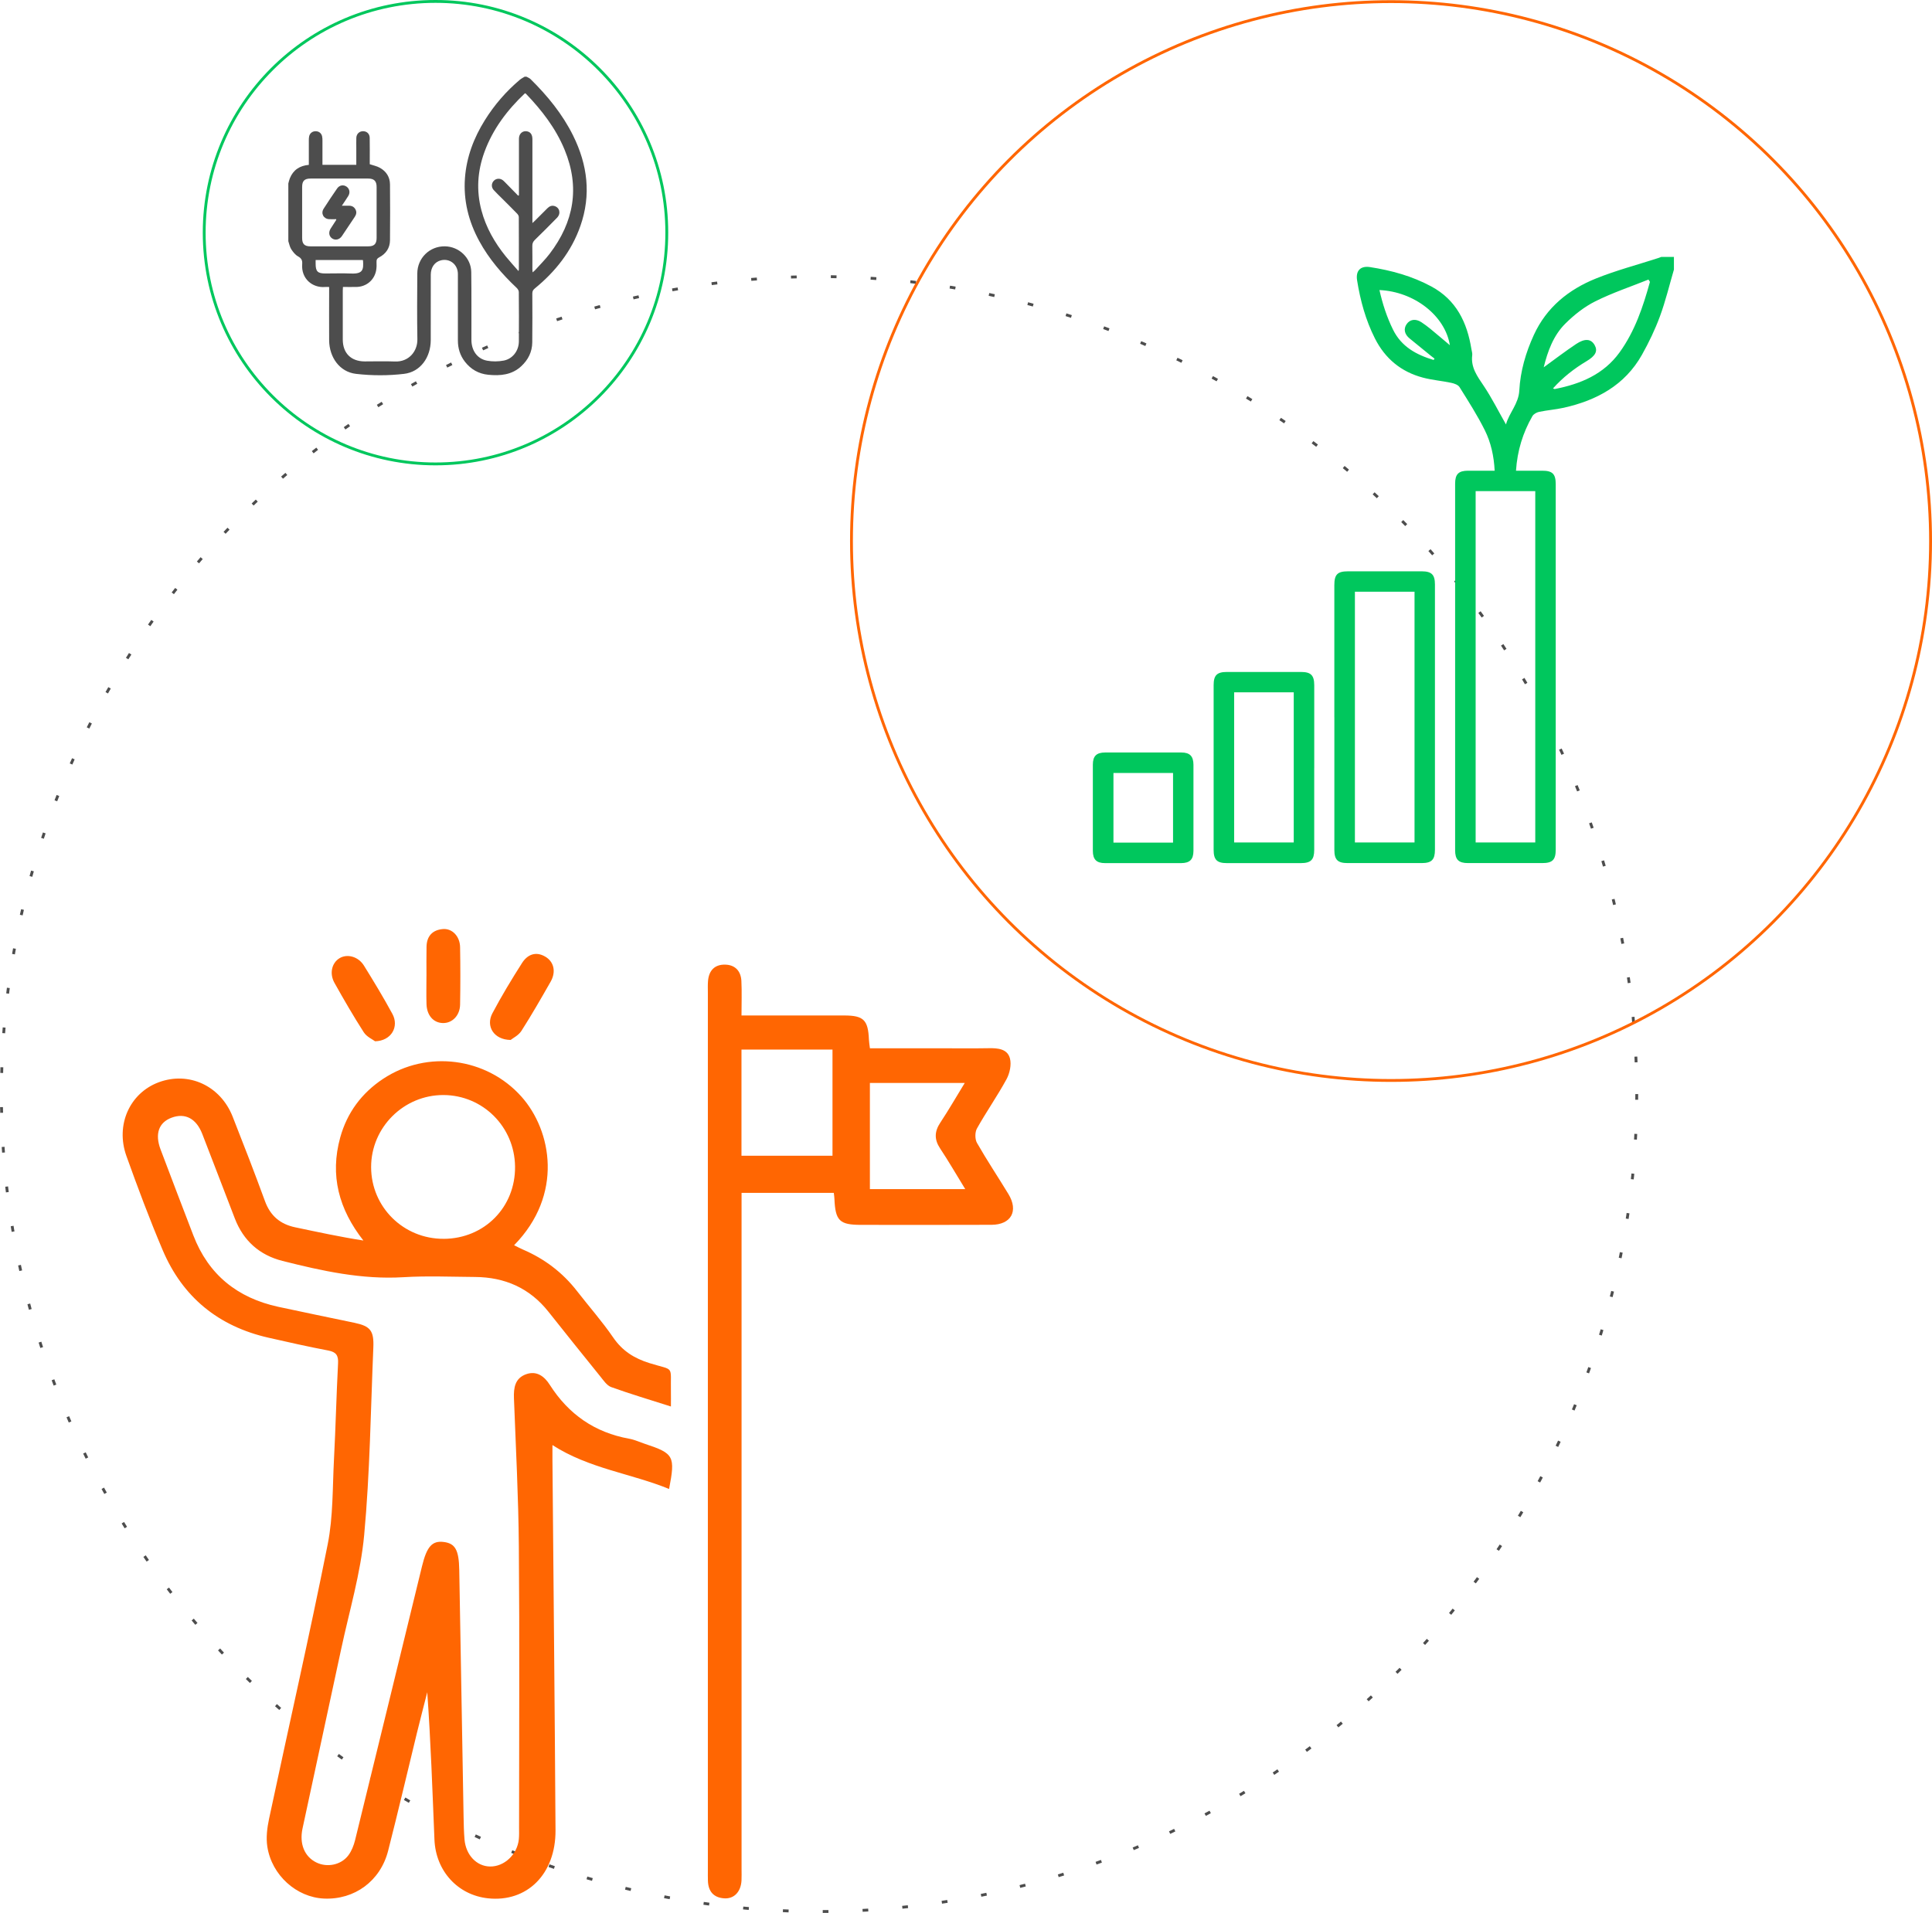
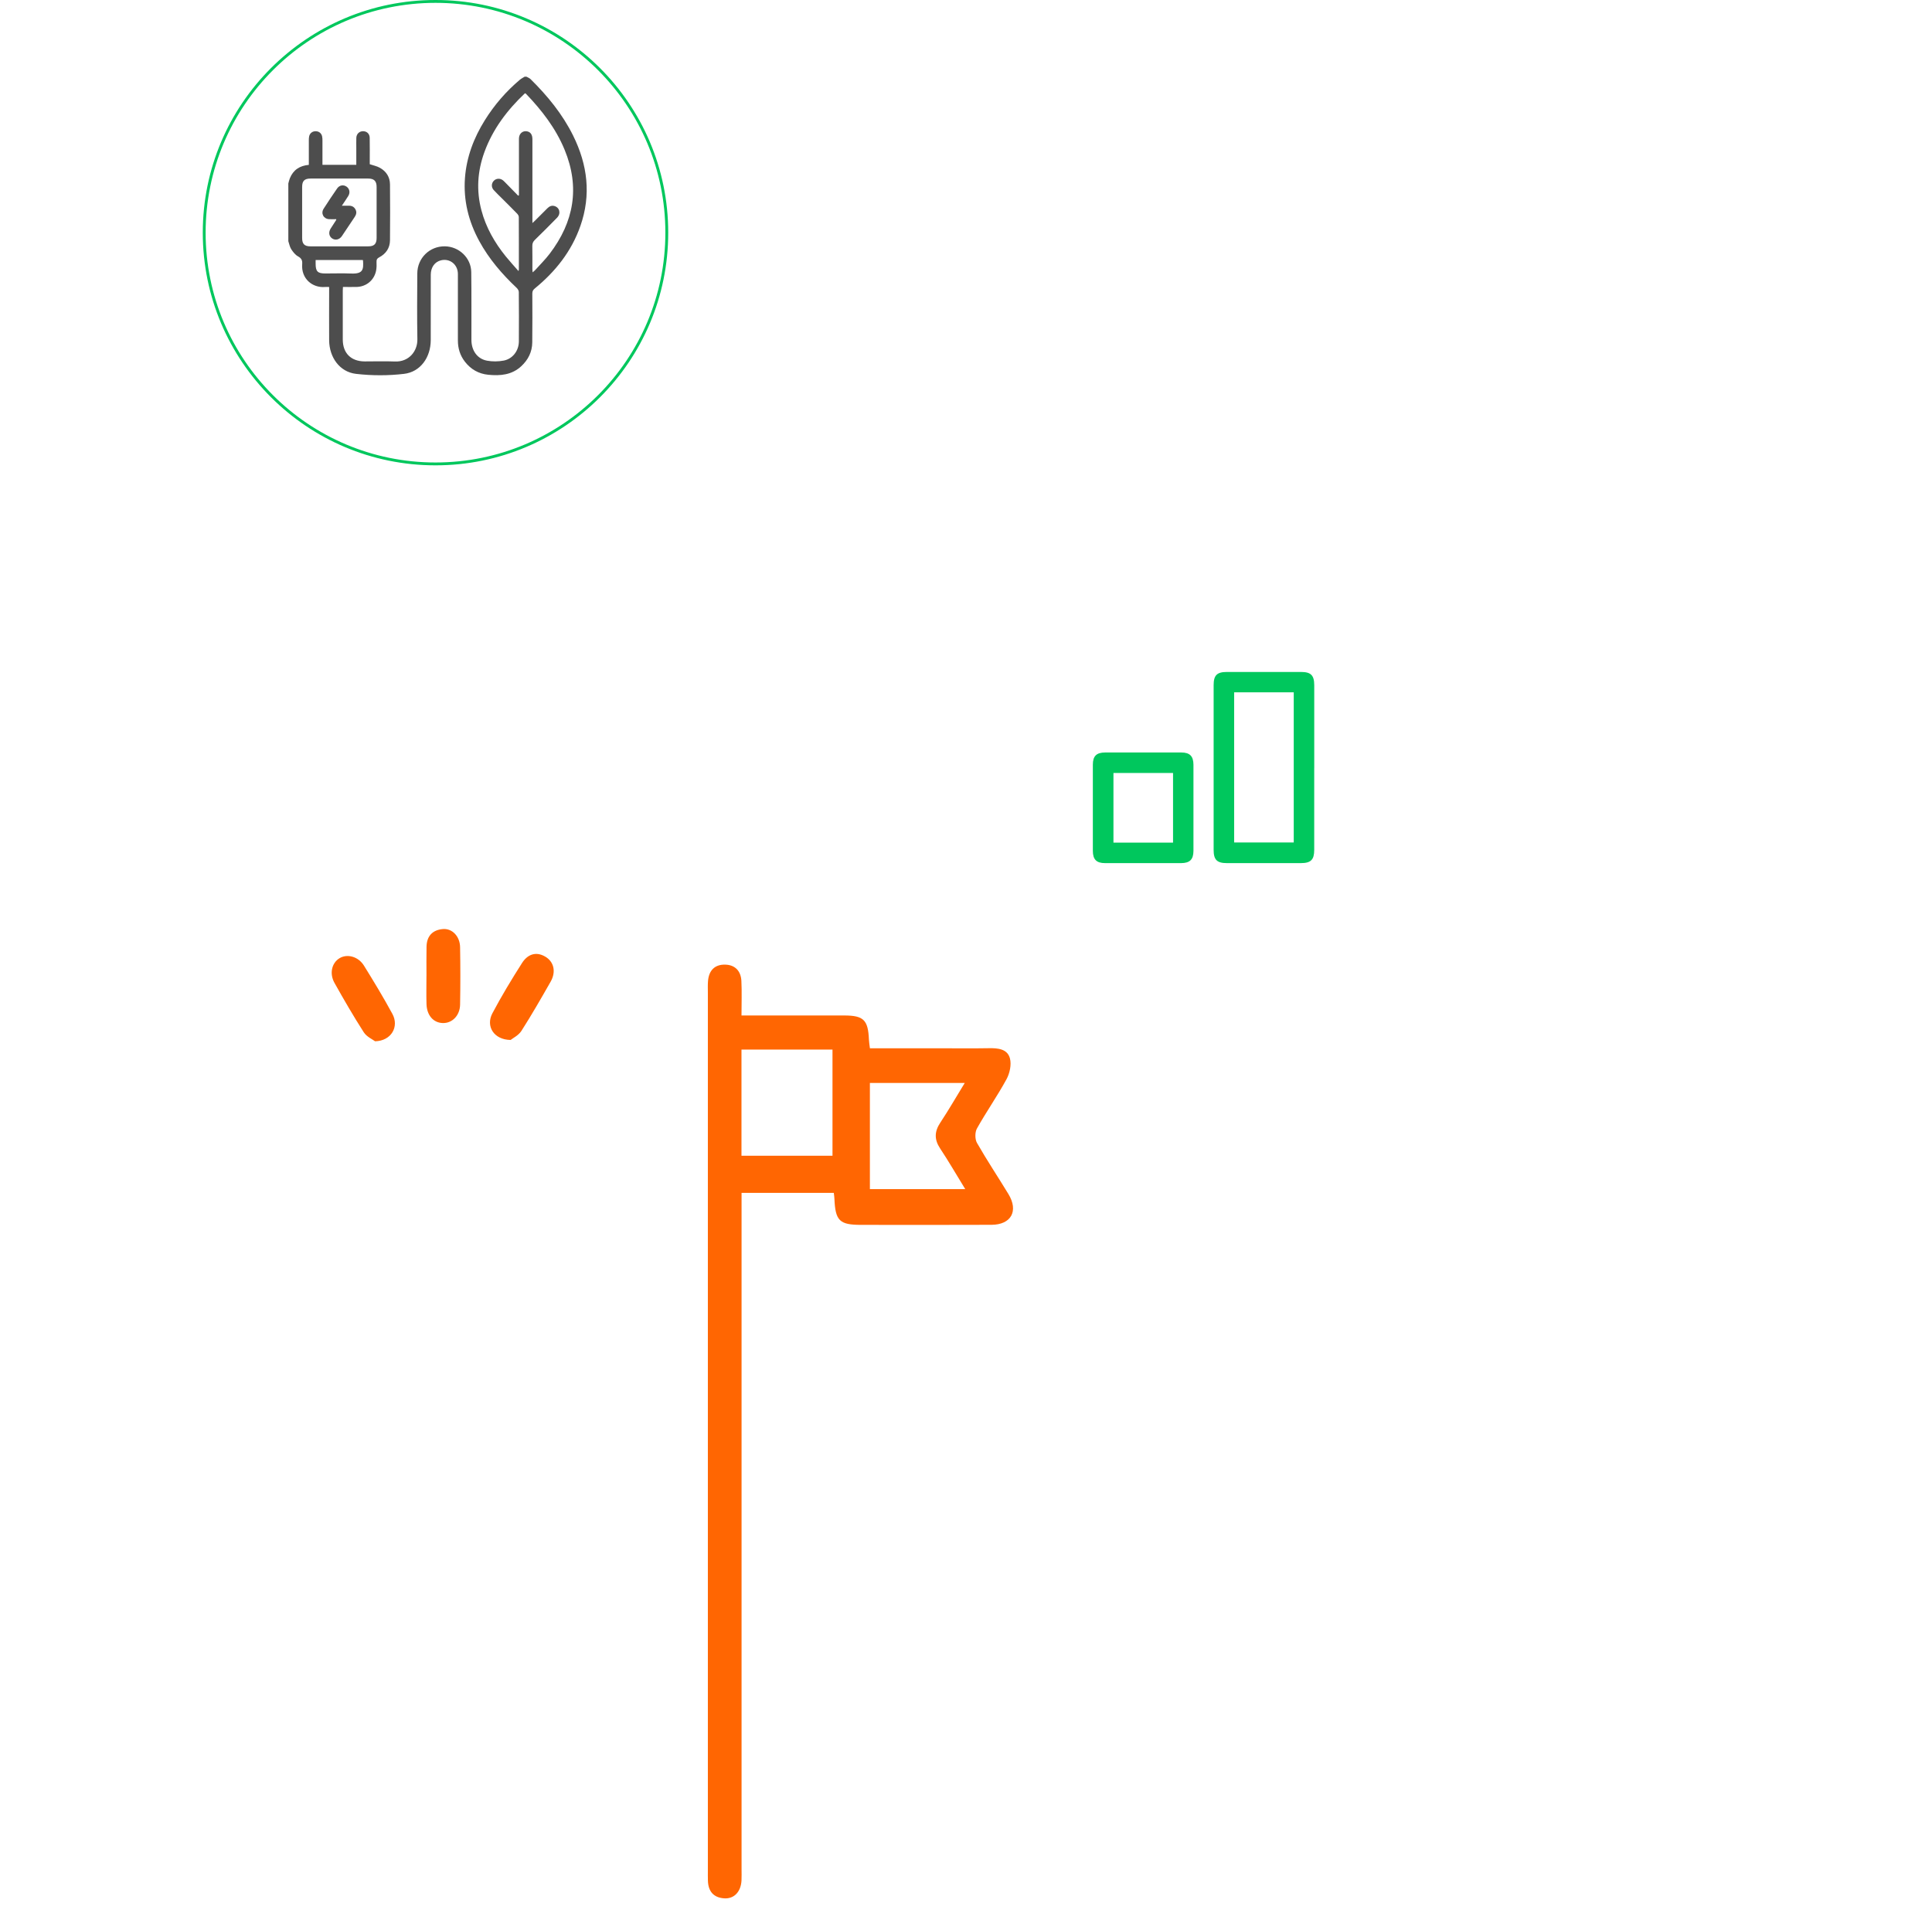
<svg xmlns="http://www.w3.org/2000/svg" id="Capa_2" data-name="Capa 2" viewBox="0 0 678.84 672.31">
  <defs>
    <style>      .cls-1 {        fill: #4d4d4d;      }      .cls-2 {        stroke: #4d4d4d;        stroke-dasharray: 0 0 2 12;      }      .cls-2, .cls-3, .cls-4 {        fill: none;        stroke-miterlimit: 10;      }      .cls-3 {        stroke: #00c75d;      }      .cls-5 {        fill: #ff6602;      }      .cls-6 {        fill: #00c75d;      }      .cls-4 {        stroke: #ff6602;      }    </style>
  </defs>
  <g id="Layer_1" data-name="Layer 1">
    <g>
-       <circle class="cls-2" cx="287.8" cy="384.51" r="287.3" />
      <circle class="cls-3" cx="153.02" cy="81.77" r="81.27" />
-       <circle class="cls-4" cx="488.76" cy="190.15" r="189.58" />
      <g id="KkkG01.tif">
        <g>
-           <path class="cls-5" d="M235.1,523.3c-13.39-5.48-28.09-7.12-40.99-15.43,0,1.76-.01,3.45,0,5.13,.37,43.42,.81,86.83,1.08,130.25,.09,15.42-10.03,25.39-23.74,23.91-10.58-1.14-18.35-9.57-18.8-20.64-.71-17.2-1.29-34.41-2.53-51.78-1.21,4.77-2.46,9.53-3.63,14.31-3.37,13.8-6.59,27.63-10.11,41.39-2.72,10.67-11.83,17.29-22.54,16.81-9.63-.43-18.35-8.17-19.91-18.24-.49-3.15-.07-6.58,.6-9.75,6.85-32.17,14.17-64.25,20.61-96.5,1.94-9.74,1.68-19.94,2.21-29.94,.59-11.21,.84-22.44,1.43-33.66,.15-2.78-.65-3.99-3.43-4.52-7.05-1.34-14.05-2.92-21.04-4.51-17.56-4-30.13-14.23-37.16-30.8-4.61-10.86-8.75-21.94-12.73-33.05-3.92-10.94,1.18-22.14,11.36-25.92,10.54-3.91,21.68,1.21,25.96,12.07,3.89,9.87,7.73,19.77,11.37,29.73,1.89,5.16,5.37,8.08,10.63,9.18,7.87,1.65,15.72,3.36,23.94,4.64-8.62-10.97-11.83-22.89-8.13-36.24,2.41-8.69,7.52-15.58,15.04-20.57,15.52-10.29,36.35-7.5,48.6,6.21,10.72,12,14.83,34.55-2.55,52.25,1.11,.55,2.1,1.09,3.14,1.54,7.58,3.26,13.93,8.08,19,14.62,4.22,5.44,8.81,10.62,12.69,16.29,3.24,4.72,7.39,7.32,12.76,8.99,8.94,2.79,7.32,.5,7.51,10.19,.03,1.46,0,2.91,0,5.05-7.45-2.38-14.28-4.41-20.98-6.82-1.52-.55-2.68-2.32-3.8-3.7-6.12-7.56-12.2-15.16-18.25-22.78-6.6-8.33-15.33-12.15-25.81-12.22-8.38-.06-16.79-.43-25.15,.08-14.59,.88-28.56-2.2-42.49-5.72-8.06-2.04-13.72-7.07-16.74-14.9-3.82-9.9-7.6-19.82-11.44-29.71-2.12-5.46-6.02-7.5-10.79-5.73-4.49,1.67-5.94,5.67-3.87,11.16,3.79,10.07,7.65,20.12,11.5,30.16,5.32,13.87,15.49,22.01,29.83,25.14,8.91,1.94,17.85,3.74,26.77,5.62,5.6,1.18,6.91,2.75,6.66,8.69-.93,21.99-1.19,44.04-3.22,65.93-1.25,13.46-5.22,26.67-8.06,39.97-4.5,21.05-9.09,42.09-13.6,63.14-1.16,5.43,.71,9.88,4.81,11.92,3.81,1.9,8.77,.93,11.33-2.53,1.11-1.51,1.86-3.42,2.32-5.26,7.88-32.08,15.7-64.18,23.52-96.28,1.69-6.95,3.57-9.07,7.67-8.54,3.98,.51,5.3,2.79,5.42,9.8,.52,28.89,1.01,57.79,1.52,86.68,.05,2.69,.1,5.4,.33,8.08,.48,5.48,4.26,9.42,8.96,9.49,5.02,.08,9.59-4.22,10.13-9.6,.13-1.34,.08-2.69,.08-4.04,0-32.94,.2-65.89-.08-98.83-.14-17.36-1.06-34.72-1.72-52.07-.14-3.73,.37-7.07,4.27-8.47,3.74-1.34,6.45,.78,8.31,3.71,6.61,10.37,15.8,16.78,27.94,18.96,1.89,.34,3.69,1.2,5.53,1.81,10.17,3.37,10.68,4.29,8.46,15.84Zm-79.21-87.91c14.31-.06,25.26-11.16,25.08-25.43-.17-13.94-11.3-25.05-25.14-25.11-13.97-.05-25.45,11.39-25.43,25.34,.02,14.03,11.38,25.26,25.49,25.19Z" />
          <path class="cls-5" d="M260.56,419.24v5.46c0,77.39,0,154.79,0,232.18,0,1.35,.05,2.7-.02,4.04-.23,3.97-2.61,6.49-6.1,6.25-3.75-.26-5.59-2.49-5.7-6.19-.04-1.2-.02-2.39-.02-3.59,0-102.84,0-205.69,0-308.53,0-1.35-.06-2.7,.05-4.04,.29-3.71,2.32-5.89,6.05-5.8,3.49,.08,5.51,2.27,5.68,5.73,.19,3.85,.04,7.72,.04,12.14,7.7,0,14.98,0,22.26,0,4.64,0,9.28-.01,13.92,0,6.73,.02,8.31,1.6,8.59,8.48,.03,.87,.2,1.73,.35,3.05,8.47,0,16.82,0,25.17,0,5.54,0,11.08,.07,16.61-.03,3.17-.06,6.53,.23,7.42,3.59,.58,2.21-.07,5.23-1.21,7.32-3.21,5.9-7.1,11.43-10.38,17.3-.74,1.32-.73,3.77,.01,5.08,3.48,6.1,7.39,11.95,11.04,17.96,3.63,5.97,.99,10.79-5.97,10.82-15.27,.07-30.53,.03-45.8,.02-7.57,0-9.04-1.45-9.36-9.16-.02-.59-.12-1.18-.22-2.08h-32.42Zm-.03-50.36v37.3h31.98v-37.3h-31.98Zm78.62,49.03c-3.21-5.22-5.87-9.84-8.82-14.28-2.1-3.16-2.01-5.96,.06-9.08,2.93-4.43,5.58-9.03,8.59-13.95h-33.33v37.31h33.49Z" />
          <path class="cls-5" d="M179.45,365.49c-5.94-.05-8.84-4.82-6.45-9.35,3.2-6.05,6.75-11.93,10.43-17.7,1.85-2.9,4.71-4.2,8.09-2.27,3.13,1.79,3.94,5.37,1.94,8.87-3.32,5.82-6.65,11.64-10.26,17.28-1,1.56-2.96,2.51-3.76,3.15Z" />
          <path class="cls-5" d="M131.78,365.95c-.88-.67-2.94-1.57-3.96-3.15-3.63-5.65-7-11.48-10.29-17.35-1.87-3.34-.94-7.09,1.82-8.72,2.68-1.59,6.55-.56,8.52,2.62,3.47,5.59,6.88,11.22,10.01,17,2.42,4.47-.36,9.47-6.11,9.61Z" />
          <path class="cls-5" d="M149.85,343.05c0-3.44-.05-6.88,.02-10.32,.07-3.72,2.07-5.89,5.72-6.21,3.28-.29,6,2.53,6.07,6.35,.12,6.73,.12,13.46,0,20.19-.06,3.83-2.73,6.54-6,6.49-3.32-.04-5.68-2.65-5.8-6.64-.1-3.29-.02-6.58-.02-9.87Z" />
        </g>
      </g>
      <g id="M1oXLO.tif">
        <g>
          <path class="cls-1" d="M101.31,64.48c.17-.6,.29-1.23,.53-1.81,1.19-2.95,3.46-4.44,6.67-4.73,0-2.9,0-5.75,0-8.61,0-.48,.02-.97,.12-1.44,.26-1.1,1.15-1.77,2.27-1.77,1.12,0,2.01,.66,2.27,1.76,.12,.5,.13,1.03,.13,1.55,.01,2.82,0,5.63,0,8.5h11.89c0-2.05,0-4.04,0-6.04,0-1.15-.03-2.31,.01-3.46,.06-1.37,1.05-2.31,2.36-2.32,1.33,0,2.32,.91,2.34,2.31,.05,2.75,.02,5.51,.02,8.26,0,.4,0,.81,0,1.03,1.3,.45,2.54,.68,3.58,1.27,2.22,1.25,3.51,3.24,3.53,5.82,.06,6.55,.06,13.09,0,19.64-.02,2.72-1.41,4.75-3.79,6-.75,.39-.98,.8-.94,1.61,.05,1,.04,2.02-.14,3-.65,3.42-3.46,5.74-6.93,5.8-1.55,.03-3.11,0-4.73,0-.02,.46-.06,.82-.06,1.18,0,5.77,0,11.53,0,17.3,0,4.8,2.9,7.68,7.72,7.69,3.53,0,7.07-.11,10.6,.03,4.86,.2,7.97-3.56,7.89-7.84-.14-7.7-.07-15.4-.03-23.1,.03-5.42,4.34-9.62,9.7-9.54,4.97,.07,9.19,4.06,9.26,9.03,.11,7.96,.04,15.92,.06,23.88,.01,3.72,2.06,6.65,5.48,7.28,1.89,.35,3.96,.33,5.85-.03,3.17-.6,5.31-3.46,5.34-6.7,.04-5.8,.03-11.61-.02-17.41,0-.49-.38-1.1-.77-1.46-5.15-4.85-9.71-10.16-13.11-16.4-3.77-6.92-5.62-14.29-5.04-22.19,.55-7.39,3.1-14.11,7-20.35,3.36-5.37,7.45-10.11,12.29-14.19,.5-.42,1.11-.72,1.67-1.07,.22,0,.45,0,.67,0,.48,.28,1.03,.47,1.41,.84,5.97,5.88,11.23,12.31,14.97,19.86,5.07,10.24,6.39,20.82,2.55,31.76-3.12,8.92-8.78,16.04-16.03,21.97-.61,.49-.86,.98-.86,1.77,.03,5.73,.04,11.46-.02,17.19-.04,3.33-1.44,6.11-3.87,8.36-3.32,3.08-7.38,3.42-11.6,3-3.4-.34-6.13-1.92-8.21-4.61-1.7-2.2-2.46-4.71-2.45-7.48,0-7.77,.01-15.55,0-23.32,0-3.35-2.85-5.6-5.99-4.8-2.18,.56-3.54,2.48-3.54,5.06,0,7.66,.02,15.33-.01,22.99-.02,6.04-3.61,11.16-9.38,11.84-5.56,.66-11.32,.65-16.89,0-5.75-.67-9.39-5.83-9.43-11.82-.04-5.77,0-11.53,0-17.3,0-.43,0-.87,0-1.41-.56,0-1-.03-1.43,0-4.47,.38-8.45-2.94-8.04-8.06,.1-1.28-.25-2.03-1.45-2.69-.98-.54-1.78-1.56-2.41-2.54-.52-.81-.68-1.85-1.01-2.79,0-6.77,0-13.54,0-20.31Zm80.77,4.28c.09-.04,.17-.08,.26-.13,0-.36,0-.71,0-1.07,0-2.86,0-5.73,0-8.59,0-3.42-.02-6.84,0-10.27,.01-1.79,1.39-2.91,3-2.51,1.14,.29,1.73,1.21,1.73,2.77,0,9.34,0,18.67,0,28.01,0,.39,0,.78,0,1.42,.47-.44,.74-.67,1-.93,1.42-1.42,2.84-2.84,4.26-4.26,.67-.66,1.44-1.06,2.41-.81,1.89,.49,2.44,2.64,.99,4.13-2.57,2.64-5.18,5.24-7.82,7.81-.64,.63-.89,1.26-.87,2.15,.05,2.71,.02,5.43,.02,8.15,0,.31,.04,.62,.08,1.09,.41-.36,.71-.58,.95-.85,1.69-1.88,3.5-3.66,5.03-5.67,8.55-11.2,10.72-23.37,5.26-36.58-3.11-7.54-8.01-13.87-13.61-19.7-.07-.07-.19-.08-.33-.13-6.21,5.88-11.27,12.54-14.23,20.65-2.45,6.72-2.89,13.55-1.05,20.49,1.6,6.03,4.63,11.32,8.52,16.14,1.41,1.74,2.93,3.39,4.49,5.18,.1-.31,.14-.38,.14-.45,0-6.17,.02-12.35-.02-18.52,0-.41-.29-.9-.6-1.21-1.76-1.82-3.56-3.59-5.35-5.38-.97-.97-1.98-1.92-2.9-2.94-.87-.97-.79-2.35,.08-3.23,.87-.88,2.23-.94,3.24-.12,.37,.31,.7,.66,1.04,1.01,1.42,1.45,2.84,2.9,4.26,4.35Zm-62.86,17.82c3.38,0,6.77,0,10.15,0,2.12,0,2.96-.85,2.96-2.99,0-5.95,0-11.9,0-17.85,0-2.1-.87-2.98-2.97-2.99-6.73,0-13.46,0-20.2,0-2.17,0-3,.81-3,2.95,0,5.99,0,11.98,0,17.96,0,2.09,.83,2.91,2.9,2.92,3.38,0,6.77,0,10.15,0Zm8.24,4.81h-16.56c0,.47,0,.87,0,1.27,0,2.74,.7,3.45,3.4,3.45,3.05,0,6.1-.1,9.14,.02,4.16,.17,4.32-1.48,4.11-4.53,0-.03-.02-.07-.08-.23Z" />
          <path class="cls-1" d="M118.17,77.03c-.88,0-1.69,.03-2.5,0-1.97-.09-3.02-1.99-1.96-3.67,1.53-2.41,3.13-4.78,4.75-7.13,.82-1.19,2.22-1.4,3.32-.63,1.05,.74,1.32,2.09,.6,3.26-.67,1.1-1.41,2.16-2.26,3.44,.91,0,1.63,.02,2.35,0,1.06-.04,1.9,.33,2.42,1.28,.5,.91,.33,1.78-.23,2.62-1.51,2.25-2.99,4.52-4.52,6.76-.85,1.26-2.26,1.59-3.38,.88-1.17-.75-1.41-2.19-.57-3.52,.63-1,1.29-1.99,1.93-2.99,.02-.03,0-.07,.03-.28Z" />
        </g>
      </g>
      <g id="yFvPJq.tif">
        <g>
-           <path class="cls-6" d="M588.17,94.71c-1.61,5.49-2.94,11.08-4.91,16.43-1.72,4.67-3.9,9.22-6.34,13.56-6.03,10.7-15.88,16-27.45,18.6-2.86,.64-5.82,.85-8.7,1.45-.87,.18-1.94,.79-2.35,1.52-3.33,5.82-5.29,12.1-5.75,19.16,3.12,0,6.17,0,9.23,0,3.6,0,4.73,1.14,4.73,4.77,0,42.79,0,85.59,0,128.38,0,3.61-1.14,4.75-4.75,4.75-8.69,0-17.38,.01-26.07,0-3.32,0-4.53-1.21-4.53-4.53,0-42.94,0-85.88,0-128.82,0-3.33,1.2-4.53,4.5-4.55,3.08-.02,6.16,0,9.39,0-.25-5.1-1.3-9.88-3.45-14.21-2.61-5.24-5.79-10.21-8.9-15.18-.5-.8-1.85-1.27-2.89-1.49-3.3-.7-6.7-.97-9.95-1.83-7.67-2.03-13.3-6.68-16.89-13.8-3.25-6.44-5.12-13.3-6.25-20.38-.54-3.39,1.17-5.18,4.53-4.67,7.52,1.16,14.8,3.16,21.56,6.81,8.78,4.74,12.56,12.63,14.07,21.99,.12,.73,.38,1.48,.29,2.18-.54,4.32,1.8,7.42,4.04,10.76,2.85,4.25,5.15,8.88,7.82,13.56,1.11-4.08,4.43-7.23,4.68-11.92,.37-6.81,2.26-13.31,5.11-19.53,4.47-9.74,12.24-15.98,21.85-19.85,7.06-2.84,14.48-4.79,21.74-7.14,.41-.13,.81-.29,1.21-.44,1.47,0,2.95,0,4.42,0v4.42Zm-69.68,77.9v123.48h20.95v-123.48h-20.95Zm61.24-73.55c-.17-.27-.34-.54-.51-.81-6.25,2.51-12.68,4.65-18.68,7.65-3.87,1.93-7.45,4.77-10.53,7.83-4.2,4.17-6.2,9.69-7.6,15.36,3.87-2.8,7.54-5.62,11.38-8.18,3.13-2.08,5.26-1.82,6.5,.35,1.2,2.11,.35,3.78-2.83,5.68-4.36,2.6-8.32,5.7-11.78,9.56,.33,.13,.47,.25,.58,.23,9.05-1.76,17.21-5.13,22.83-12.92,5.38-7.46,8.23-16.01,10.64-24.74Zm-76.02,27.46c.11-.16,.23-.32,.34-.48-.41-.31-.82-.61-1.22-.94-2.51-2.04-5-4.1-7.52-6.13-1.81-1.46-2.23-3.33-1.1-5.01,1.17-1.75,3.21-2.05,5.23-.71,1.04,.69,2.05,1.43,3.02,2.22,2.29,1.88,4.54,3.81,6.97,5.85-1.67-10.37-12.5-18.83-24.74-19.38,1.09,4.85,2.58,9.46,4.76,13.89,2.98,6.07,8.24,8.86,14.27,10.68Z" />
-           <path class="cls-6" d="M468.84,252.08c0-15.47,0-30.94,0-46.41,0-3.78,1.09-4.88,4.84-4.88,8.62,0,17.24,0,25.85,0,3.48,0,4.66,1.17,4.66,4.62,0,31.09,0,62.17,0,93.26,0,3.47-1.18,4.66-4.62,4.66-8.69,0-17.38,0-26.07,0-3.48,0-4.65-1.17-4.65-4.62,0-15.54,0-31.09,0-46.63Zm7.23-44.12v88.12h20.95v-88.12h-20.95Z" />
          <path class="cls-6" d="M461.77,269.97c0,9.58,0,19.15,0,28.73,0,3.46-1.18,4.63-4.64,4.64-8.69,0-17.38,0-26.07,0-3.46,0-4.63-1.18-4.63-4.65,0-19.3,0-38.6,0-57.9,0-3.47,1.17-4.63,4.64-4.63,8.69,0,17.38,0,26.07,0,3.46,0,4.63,1.17,4.64,4.64,0,9.72,0,19.45,0,29.17Zm-28.13-26.65v52.76h20.94v-52.76h-20.94Z" />
          <path class="cls-6" d="M419.34,284.02c0,5.01,.02,10.02,0,15.03-.02,3.02-1.28,4.28-4.33,4.29-8.91,.02-17.82,.02-26.74,0-3.02,0-4.28-1.28-4.28-4.33-.02-10.09-.02-20.18,0-30.27,0-3.02,1.27-4.27,4.32-4.28,8.91-.02,17.82-.02,26.74,0,3.02,0,4.27,1.28,4.29,4.32,.02,5.08,0,10.17,0,15.25Zm-7.17-12.35h-20.94v24.47h20.94v-24.47Z" />
        </g>
      </g>
    </g>
  </g>
</svg>